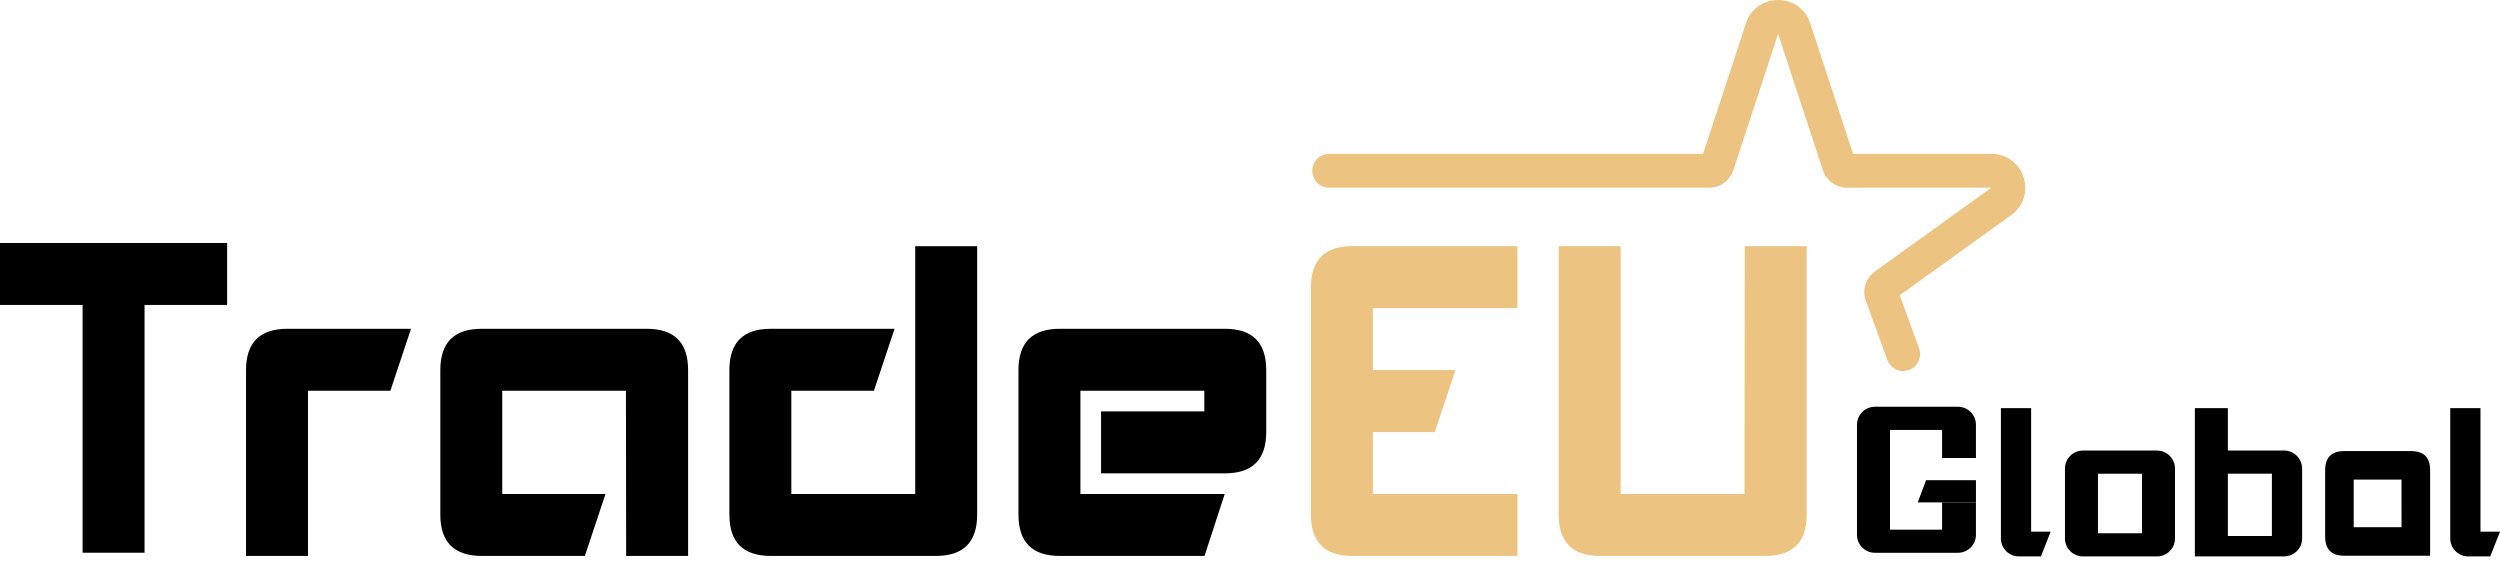
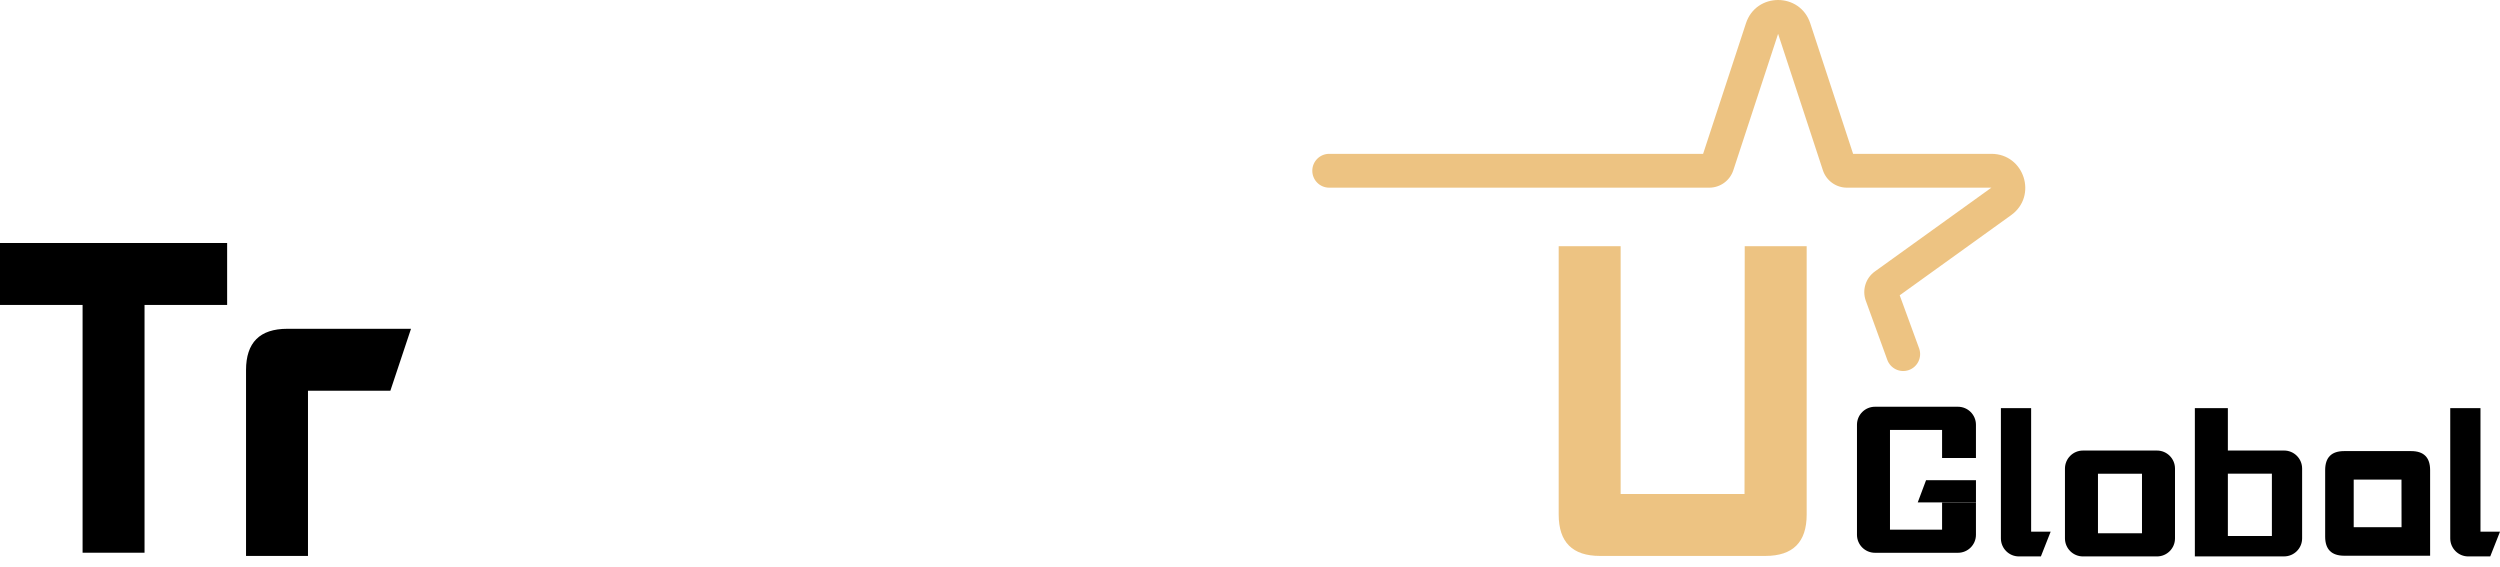
<svg xmlns="http://www.w3.org/2000/svg" width="172" height="39" viewBox="0 0 172 39" fill="none">
-   <path d="M87.117 25.462C87.117 23.568 86.17 22.621 84.276 22.621H72.912C71.017 22.621 70.07 23.568 70.07 25.462V35.407C70.07 37.301 71.017 38.248 72.912 38.248H82.87L84.262 33.986H74.332V26.883H82.856V28.304H75.753V32.566H84.276C86.17 32.566 87.117 31.618 87.117 29.724V25.462Z" fill="black" />
-   <path d="M67.229 35.406V16.939H62.967V33.986H54.444V26.883H60.126L61.547 22.621H53.023C51.129 22.621 50.182 23.568 50.182 25.462V35.406C50.182 37.301 51.129 38.248 53.023 38.248H64.388C66.282 38.248 67.229 37.301 67.229 35.406Z" fill="black" />
-   <path d="M33.15 38.248C31.246 38.248 30.294 37.301 30.294 35.407V25.462C30.294 23.568 31.241 22.621 33.135 22.621H44.5C46.394 22.621 47.341 23.568 47.341 25.462V38.248H43.079L43.065 26.883H34.556V33.986H41.659L40.238 38.248H33.15Z" fill="black" />
  <path d="M161.287 38.234C160.41 38.234 159.971 37.798 159.971 36.925V32.344C159.971 31.471 160.408 31.035 161.28 31.035H165.883C166.756 31.035 167.192 31.471 167.192 32.344V38.234H165.229L165.222 32.998H161.935V36.271H166.481L165.827 38.234H161.287Z" fill="black" />
  <path d="M16.927 38.248V25.462C16.927 23.568 17.874 22.621 19.768 22.621H28.277L26.857 26.883H21.189V38.248H16.927Z" fill="black" />
  <path d="M0 16.718V20.98H5.682V38.027H9.944V20.98H15.627V16.718H0Z" fill="black" />
-   <path d="M98.714 29.724L100.135 25.462H94.453V21.201H104.397V16.939H93.032C91.138 16.939 90.191 17.886 90.191 19.78V35.406C90.191 37.301 91.138 38.248 93.032 38.248H104.397V33.986H94.453V29.724H98.714Z" fill="#EDC382" />
  <path d="M111.5 16.939V33.986H120.023L120.037 16.939H124.299V35.406C124.299 37.301 123.352 38.248 121.458 38.248H110.079C108.185 38.248 107.238 37.301 107.238 35.406V16.939H111.5Z" fill="#EDC382" />
  <path fill-rule="evenodd" clip-rule="evenodd" d="M120.122 1.602C120.823 -0.534 123.844 -0.534 124.545 1.602L127.493 10.584L137.007 10.584C139.268 10.584 140.202 13.481 138.367 14.801L130.7 20.316L132.041 23.983C132.25 24.591 131.927 25.253 131.32 25.463C130.712 25.672 130.05 25.349 129.84 24.742L128.358 20.665C128.107 19.936 128.364 19.129 128.989 18.679L137.007 12.912L127.071 12.912C126.317 12.912 125.648 12.427 125.413 11.71L122.333 2.328L119.254 11.71C119.019 12.427 118.35 12.912 117.595 12.912H91.45C90.807 12.912 90.286 12.391 90.286 11.748C90.286 11.105 90.807 10.584 91.45 10.584H117.174L120.122 1.602Z" fill="#EDC382" />
  <path d="M139.742 28.081V36.58H141.085L140.413 38.282H139.216C139.109 38.282 139.003 38.282 138.901 38.282C138.217 38.282 137.662 37.727 137.662 37.042L137.662 28.081H139.742Z" fill="black" />
  <path fill-rule="evenodd" clip-rule="evenodd" d="M142.069 32.238C142.069 31.553 142.624 30.998 143.308 30.998L148.401 30.998C149.085 30.998 149.64 31.553 149.64 32.238C149.64 33.84 149.64 35.441 149.64 37.042C149.64 37.727 149.085 38.282 148.401 38.282C146.703 38.282 145.006 38.282 143.309 38.282C142.624 38.282 142.069 37.727 142.069 37.042C142.069 35.441 142.069 33.839 142.069 32.238ZM144.34 32.592V36.688H147.369V32.592H144.34Z" fill="black" />
  <path d="M170.657 28.081V36.58H172L171.328 38.282H170.131C170.024 38.282 169.918 38.282 169.816 38.282C169.132 38.282 168.577 37.727 168.577 37.042V28.081H170.657Z" fill="black" />
  <path d="M153.277 30.997V28.079H151.006V38.28C153.112 38.28 155.085 38.28 157.146 38.28C157.831 38.28 158.386 37.725 158.386 37.041C158.386 35.439 158.386 33.838 158.386 32.236C158.386 31.552 157.831 30.997 157.147 30.997H152.437V32.59H156.306V36.877H153.277V32.59V30.997Z" fill="black" />
  <path fill-rule="evenodd" clip-rule="evenodd" d="M129 27.984C128.315 27.984 127.761 28.537 127.76 29.222C127.76 31.07 127.76 33.599 127.76 35.666C127.76 36.062 127.76 36.44 127.76 36.794C127.76 37.478 128.315 38.032 129 38.032H134.706C135.391 38.032 135.945 37.478 135.945 36.794L135.945 34.563H133.615V36.439H130.031V29.578H133.615V31.512H135.945L135.945 29.222C135.945 28.538 135.39 27.984 134.706 27.984H129Z" fill="black" />
  <path d="M132.513 33.037H135.946V34.563H131.941L132.513 33.037Z" fill="black" />
</svg>